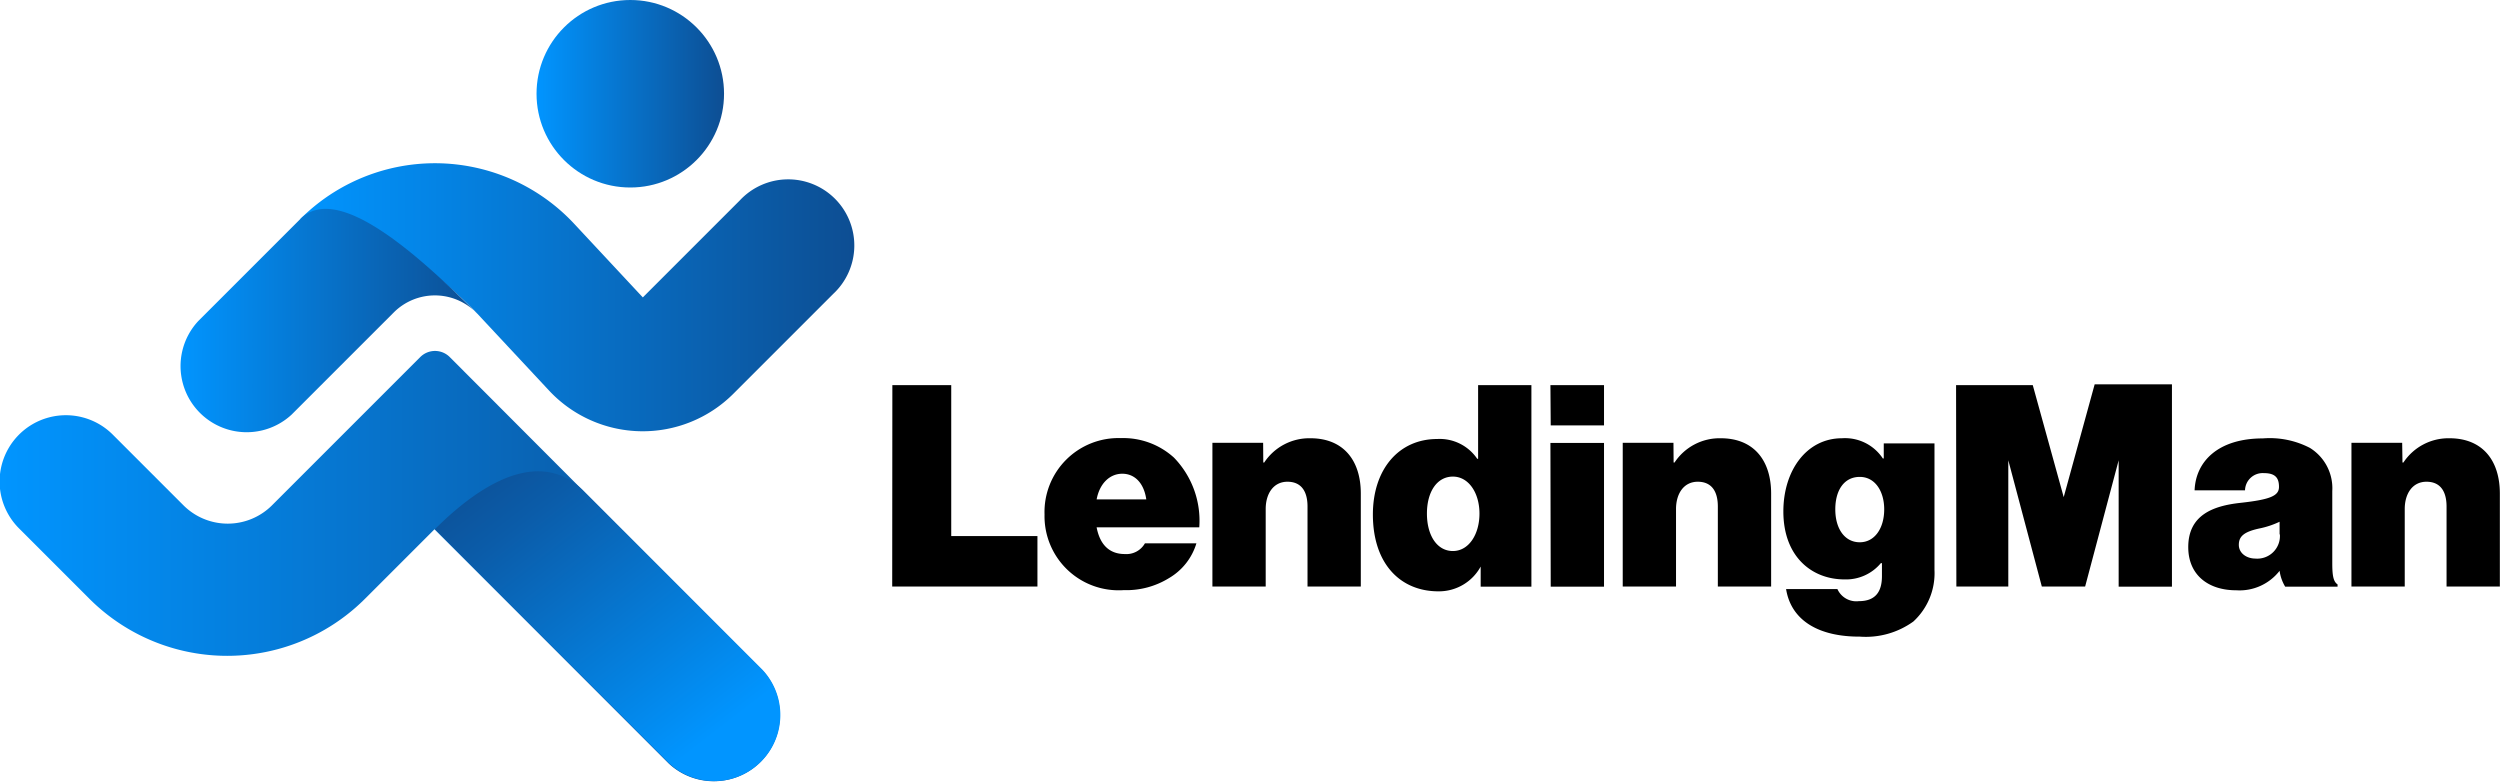
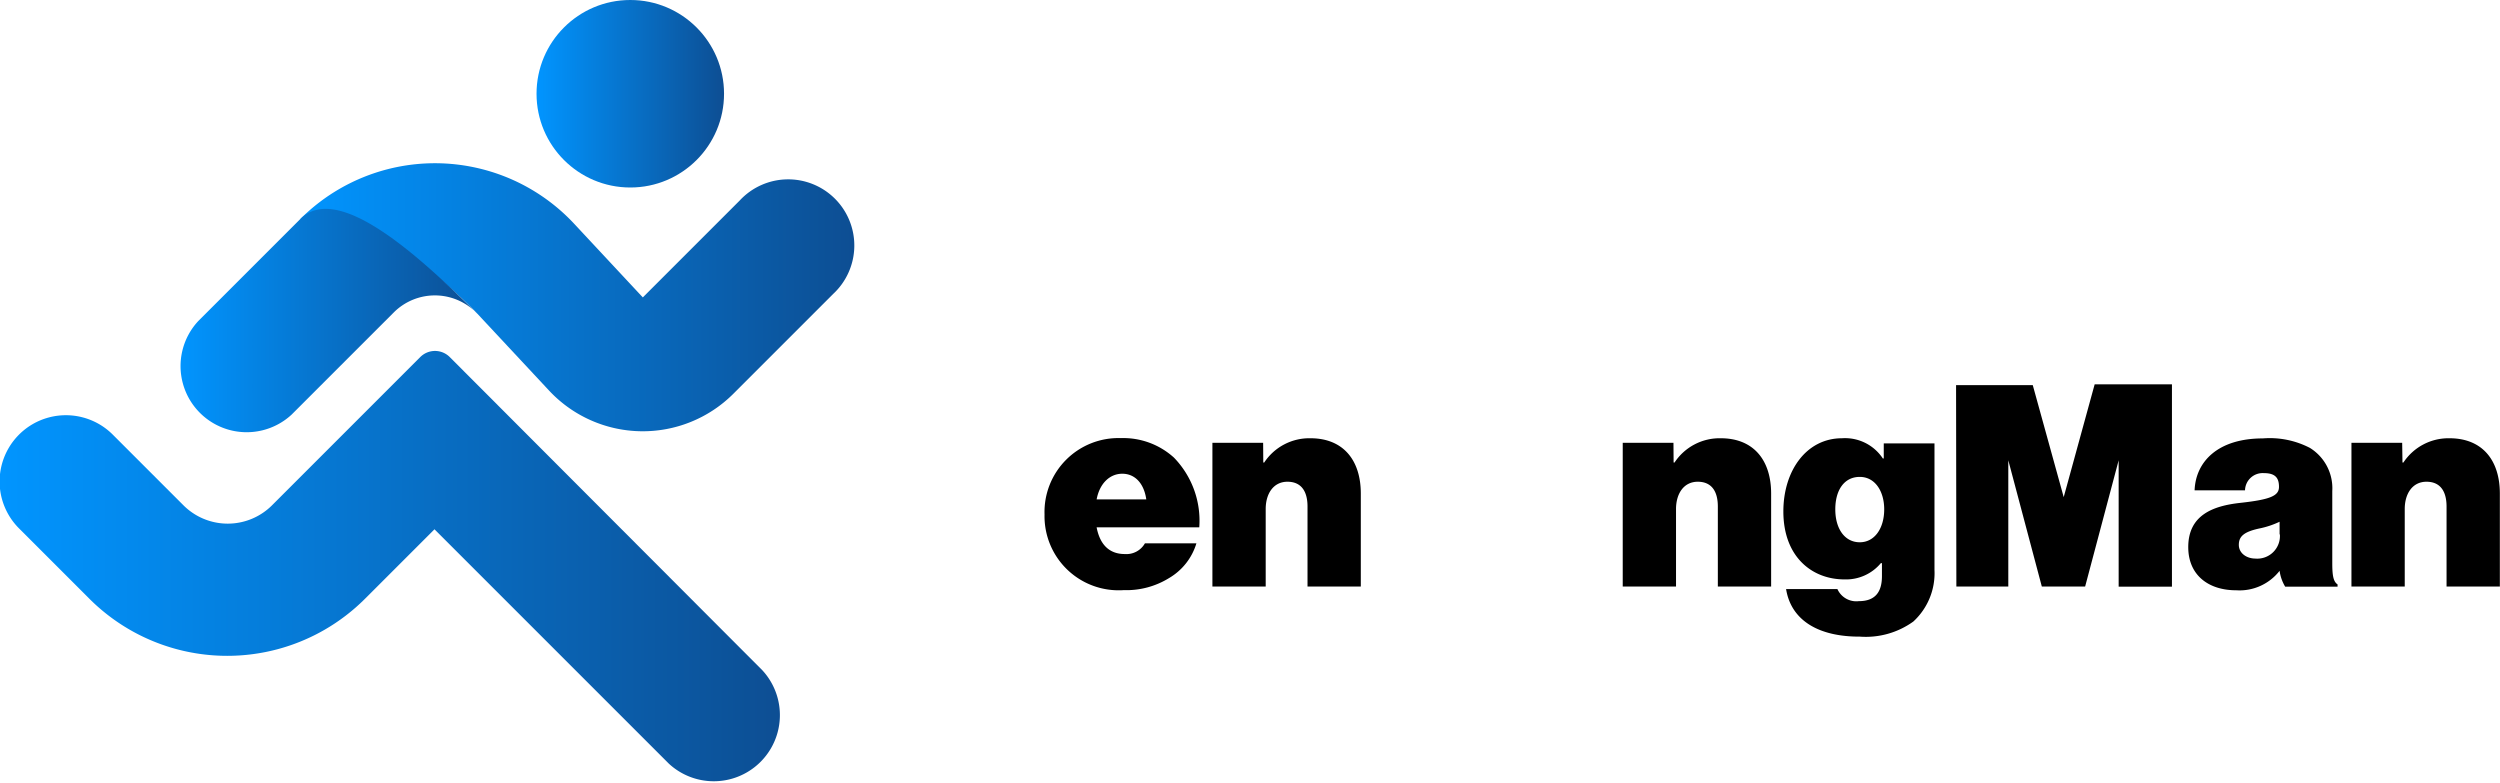
<svg xmlns="http://www.w3.org/2000/svg" xmlns:xlink="http://www.w3.org/1999/xlink" viewBox="0 0 165.6 51.86">
  <defs>
    <linearGradient id="a" x1="80.64" y1="58.77" x2="117.22" y2="58.77" gradientUnits="userSpaceOnUse">
      <stop offset="0" stop-color="#0195ff" />
      <stop offset="1" stop-color="#0d4e93" />
    </linearGradient>
    <linearGradient id="b" x1="72.6" y1="60.36" x2="92.38" y2="60.36" xlink:href="#a" />
    <linearGradient id="c" x1="35.54" y1="6.21" x2="47.96" y2="6.21" xlink:href="#a" />
    <linearGradient id="d" x1="60.75" y1="76.62" x2="112.56" y2="76.62" xlink:href="#a" />
    <linearGradient id="e" x1="107.6" y1="88.06" x2="92.37" y2="68.33" gradientUnits="userSpaceOnUse">
      <stop offset="0" stop-color="#0195ff" />
      <stop offset="0.26" stop-color="#0481e0" />
      <stop offset="0.76" stop-color="#0b5ca9" />
      <stop offset="1" stop-color="#0d4e93" />
    </linearGradient>
  </defs>
  <title>logooo5</title>
  <path d="M80.64,53.58a12.61,12.61,0,0,1,18.15.32l4.54,4.87,6.42-6.42a4.38,4.38,0,1,1,6.19,6.19l-6.61,6.61a8.49,8.49,0,0,1-12.22-.22l-4.73-5.07C91.66,59.1,84.91,52.32,80.64,53.58Z" transform="translate(-60.75 -39.07)" fill="url(#a)" />
  <path d="M92.38,59.87a3.85,3.85,0,0,0-5.55-.1l-6.76,6.76a4.38,4.38,0,0,1-6.19-6.19l6.76-6.76C83.08,51.14,88.31,55.81,92.38,59.87Z" transform="translate(-60.75 -39.07)" fill="url(#b)" />
  <circle cx="41.75" cy="6.21" r="6.21" fill="url(#c)" />
  <path d="M90.54,62.72a1.38,1.38,0,0,0-1.95,0l-9.82,9.82a4.15,4.15,0,0,1-5.87,0l-4.67-4.67A4.38,4.38,0,1,0,62,74.06l4.67,4.67a12.91,12.91,0,0,0,18.26,0l4.6-4.6,15.52,15.52a4.38,4.38,0,0,0,6.19-6.19Z" transform="translate(-60.75 -39.07)" fill="url(#d)" />
-   <path d="M89.56,74.12l15.52,15.52a4.38,4.38,0,0,0,6.19-6.19L99.41,71.59C97.1,69.28,93.71,70,89.56,74.12Z" transform="translate(-60.75 -39.07)" fill="url(#e)" />
-   <path d="M119.86,64.58h3.9v10h5.71v3.34h-9.62Z" transform="translate(-60.75 -39.07)" />
  <path d="M129.94,73.15A4.9,4.9,0,0,1,135,68.09a5,5,0,0,1,3.51,1.29A6,6,0,0,1,140.19,74h-6.8c.21,1.1.8,1.77,1.87,1.77a1.41,1.41,0,0,0,1.33-.71H140a4,4,0,0,1-1.81,2.3,5.37,5.37,0,0,1-3,.8A4.91,4.91,0,0,1,129.94,73.15Zm3.45-1h3.29c-.15-1.06-.75-1.7-1.59-1.7S133.58,71.11,133.39,72.16Z" transform="translate(-60.75 -39.07)" />
  <path d="M144.43,69.71h.06a3.58,3.58,0,0,1,3.06-1.61c2.2,0,3.34,1.48,3.34,3.66v6.16h-3.53v-5.3c0-1-.41-1.64-1.33-1.64s-1.44.78-1.44,1.81v5.13h-3.53V68.4h3.36Z" transform="translate(-60.75 -39.07)" />
-   <path d="M151.69,73.15c0-3,1.72-5,4.26-5a3,3,0,0,1,2.65,1.31h.06V64.58h3.53V77.93h-3.36V76.6h0a3.15,3.15,0,0,1-2.8,1.64C153.52,78.24,151.69,76.43,151.69,73.15Zm7.06-.06c0-1.36-.71-2.45-1.76-2.45s-1.72,1-1.72,2.45.67,2.48,1.72,2.48S158.75,74.47,158.75,73.09Z" transform="translate(-60.75 -39.07)" />
-   <path d="M163.45,64.58H167v2.67h-3.53Zm0,3.83H167v9.52h-3.53Z" transform="translate(-60.75 -39.07)" />
  <path d="M171.61,69.71h.06a3.58,3.58,0,0,1,3.06-1.61c2.2,0,3.34,1.48,3.34,3.66v6.16h-3.53v-5.3c0-1-.41-1.64-1.33-1.64s-1.44.78-1.44,1.81v5.13h-3.53V68.4h3.36Z" transform="translate(-60.75 -39.07)" />
  <path d="M179.06,78.09h3.4a1.37,1.37,0,0,0,1.42.8c1.14,0,1.53-.67,1.53-1.66v-.86h-.07a3,3,0,0,1-2.41,1.08c-2.17,0-4.05-1.51-4.05-4.5,0-2.73,1.55-4.85,3.88-4.85a3,3,0,0,1,2.71,1.34h.06v-1h3.36v8.38a4.35,4.35,0,0,1-1.4,3.42,5.39,5.39,0,0,1-3.55,1C181.26,81.25,179.4,80.2,179.06,78.09Zm6.5-5.28c0-1.19-.6-2.15-1.62-2.15s-1.62.86-1.62,2.15.63,2.18,1.62,2.18S185.56,74.06,185.56,72.81Z" transform="translate(-60.75 -39.07)" />
  <path d="M190.32,64.58h5.08L197.45,72h0l2.05-7.47h5.12V77.93h-3.53V69.56h0l-2.22,8.36H196l-2.22-8.36h0v8.36h-3.44Z" transform="translate(-60.75 -39.07)" />
  <path d="M211.75,76.88h0a3.36,3.36,0,0,1-2.88,1.29c-1.83,0-3.17-1-3.17-2.86,0-2.11,1.62-2.73,3.45-2.93,2-.22,2.56-.47,2.56-1.06s-.24-.91-1-.91a1.17,1.17,0,0,0-1.25,1.14h-3.34c.07-1.89,1.53-3.44,4.52-3.44a5.77,5.77,0,0,1,3.12.63,3.14,3.14,0,0,1,1.48,2.86v4.76c0,.8.06,1.23.35,1.42v.15h-3.47A2.76,2.76,0,0,1,211.75,76.88Zm0-2.41v-.84a5.78,5.78,0,0,1-1.36.45c-1,.22-1.34.52-1.34,1.08s.52.91,1.1.91A1.5,1.5,0,0,0,211.77,74.47Z" transform="translate(-60.75 -39.07)" />
  <path d="M219.89,69.71h.06A3.58,3.58,0,0,1,223,68.1c2.2,0,3.34,1.48,3.34,3.66v6.16h-3.53v-5.3c0-1-.41-1.64-1.33-1.64s-1.44.78-1.44,1.81v5.13h-3.53V68.4h3.36Z" transform="translate(-60.75 -39.07)" />
</svg>